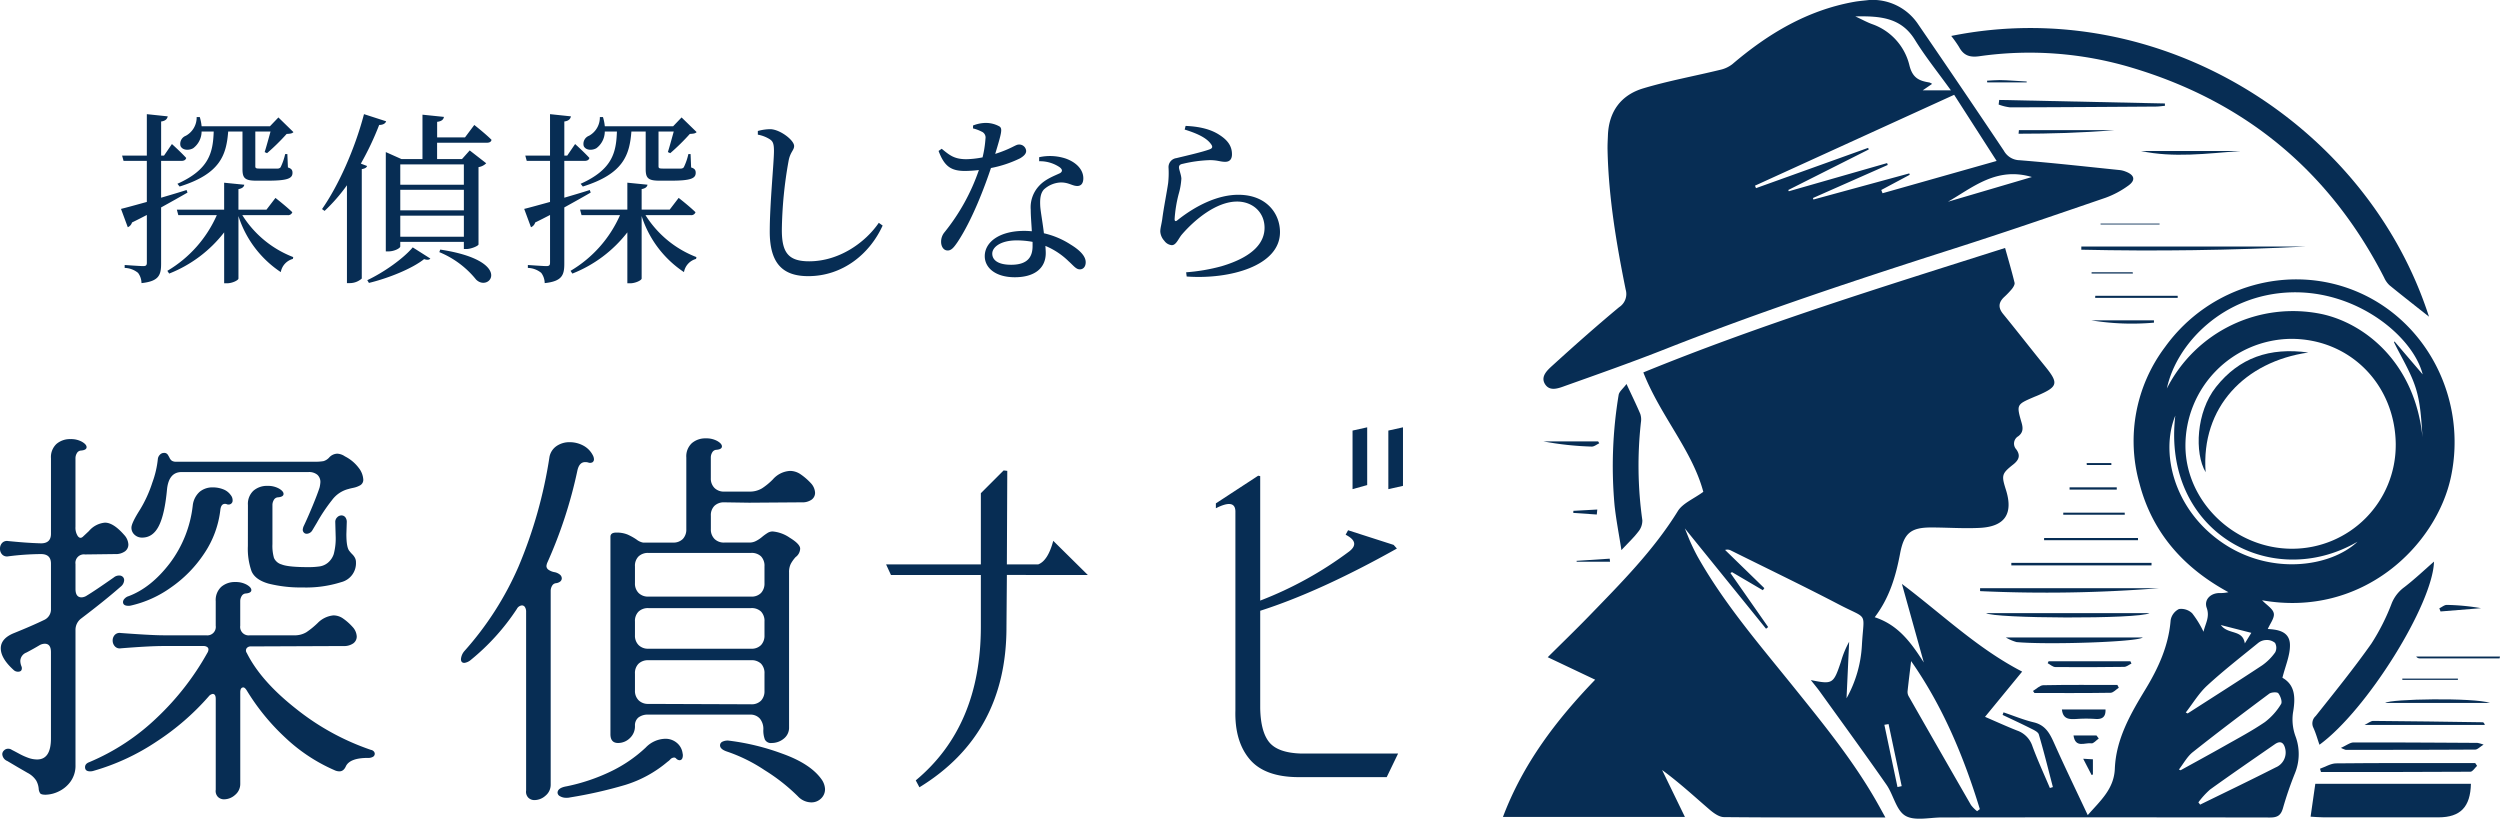
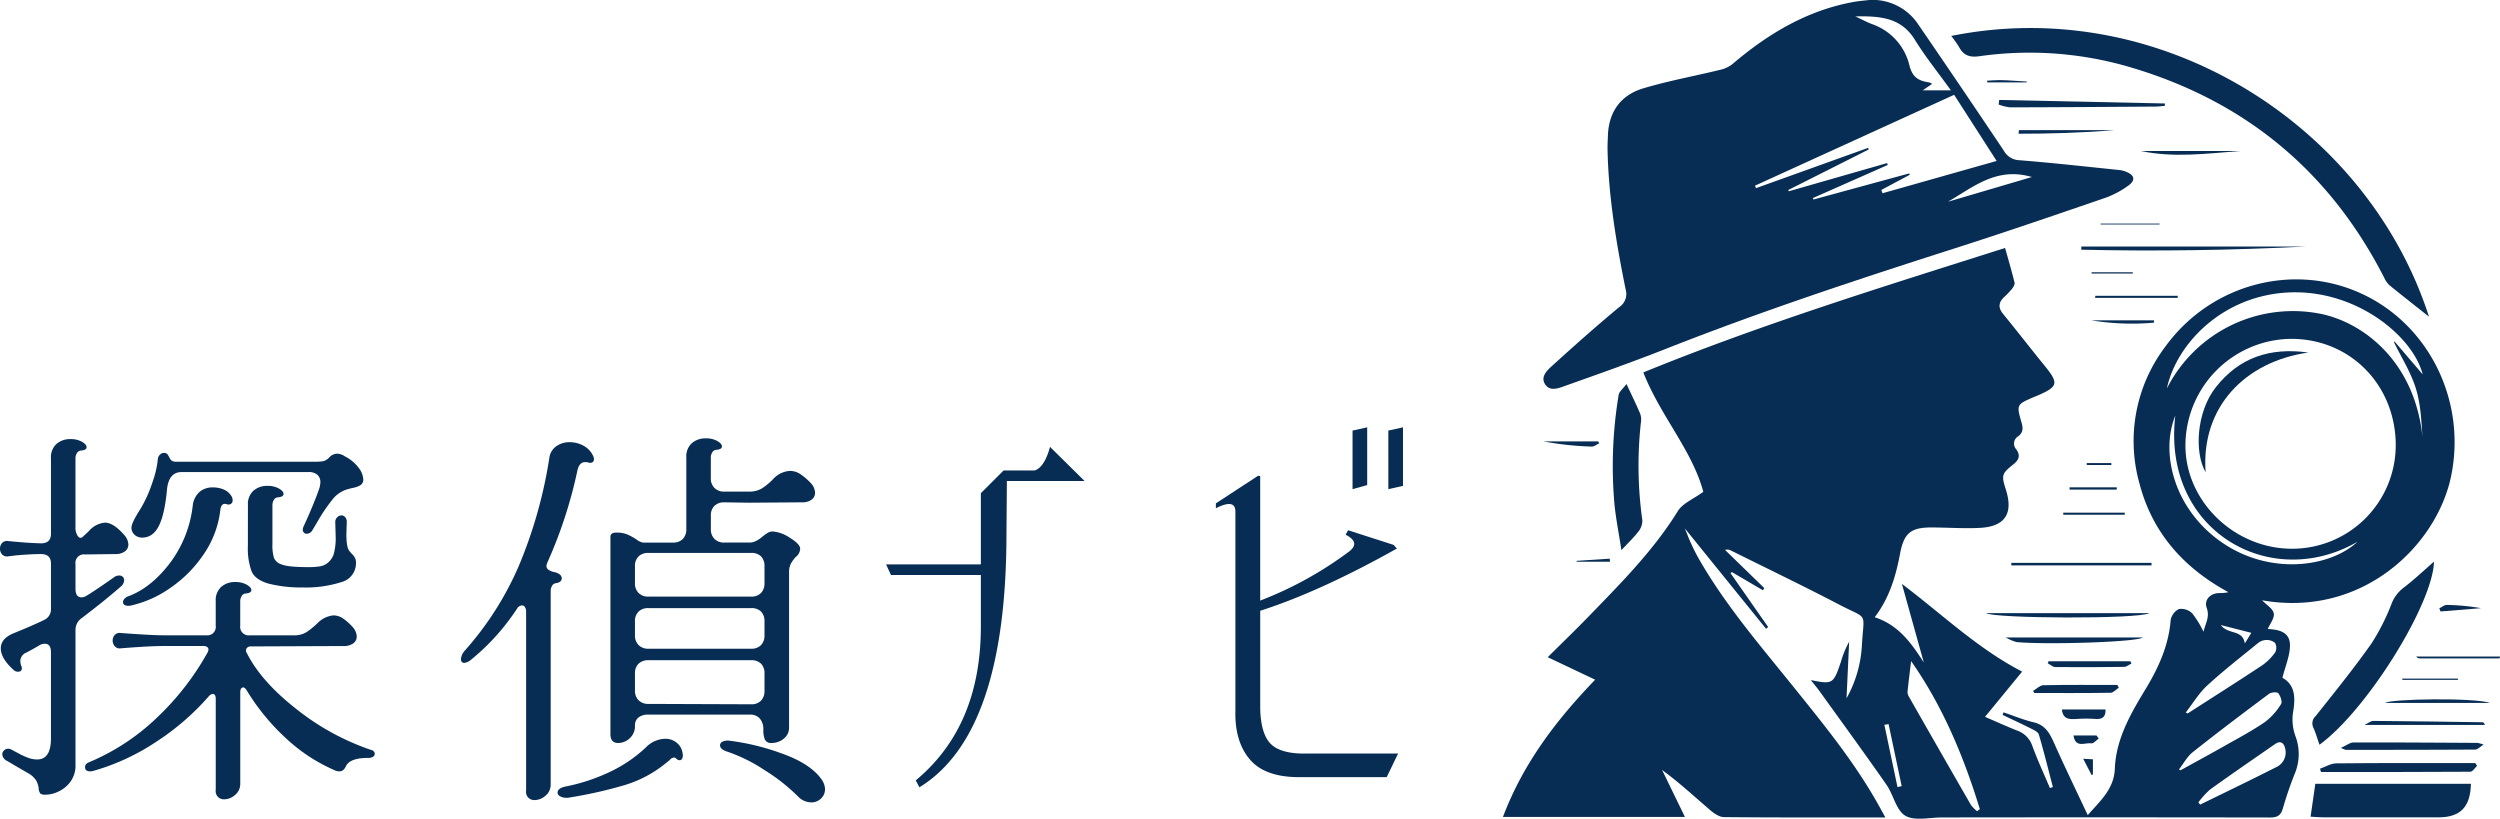
<svg xmlns="http://www.w3.org/2000/svg" width="600.209" height="196.569" viewBox="0 0 600.209 196.569">
  <defs>
    <clipPath id="clip-path">
      <rect id="長方形_25954" data-name="長方形 25954" width="239.375" height="196.569" fill="#072d54" />
    </clipPath>
  </defs>
  <g id="グループ_35770" data-name="グループ 35770" transform="translate(-554.364 -447.354)">
    <g id="グループ_34851" data-name="グループ 34851" transform="translate(915.198 447.354)">
      <g id="グループ_34847" data-name="グループ 34847" clip-path="url(#clip-path)">
        <path id="パス_50620" data-name="パス 50620" d="M91.8,266.569c-13.229,0-25.985.049-38.74-.082-1.178-.012-2.5-.983-3.486-1.828-3.7-3.182-7.282-6.5-11.362-9.477l5.474,11.266H0c4.814-12.754,12.717-23.177,22.14-32.95l-11.388-5.4c3.427-3.409,6.756-6.615,9.969-9.934,7.645-7.9,15.41-15.675,21.26-25.136,1.176-1.9,3.781-2.919,6.122-4.635-2.653-9.95-10.292-18.205-14.4-28.667,28.257-11.543,57.443-20.54,86.853-29.88.816,2.928,1.613,5.614,2.272,8.334.106.44-.312,1.1-.652,1.533a21.126,21.126,0,0,1-1.907,1.977c-1.313,1.279-1.393,2.523-.19,3.994,3.382,4.138,6.658,8.362,10.028,12.511s3.2,4.948-1.8,7.1c-.281.121-.568.225-.848.346-4.156,1.795-4.2,1.808-2.944,6.159.38,1.315.383,2.344-.78,3.24a2.039,2.039,0,0,0-.5,3.149c1.069,1.475.661,2.546-.742,3.653-2.789,2.2-2.828,2.609-1.737,6.064,1.811,5.736-.225,8.842-6.291,9.144-3.806.189-7.634-.085-11.452-.1-5.051-.027-6.722,1.294-7.664,6.252-1.019,5.367-2.492,10.541-6.093,15.3,5.759,1.883,8.793,6.227,11.783,10.859L95.784,210.5c9.719,7.329,18.16,15.525,28.868,21.056l-8.914,10.859c2.73,1.176,5.2,2.307,7.72,3.3a5.9,5.9,0,0,1,3.654,3.725c1.249,3.409,2.787,6.712,4.2,10.06l.72-.22c-1.1-4.219-2.145-8.457-3.376-12.639-.183-.621-1.211-1.076-1.933-1.44-2.233-1.126-4.508-2.17-6.765-3.247.074-.2.149-.409.223-.614,2.422.816,4.8,1.81,7.275,2.4,3.08.736,4.028,3.11,5.143,5.591,2.463,5.481,5.083,10.89,7.8,16.679,3.063-3.482,6.309-6.271,6.507-11.156.288-7.117,3.755-13.127,7.337-19.026,3.125-5.146,5.576-10.492,6.064-16.624a3.666,3.666,0,0,1,1.992-2.669,3.809,3.809,0,0,1,3.183,1.03,23.669,23.669,0,0,1,2.711,4.423c.431-1.94,1.566-3.515.767-5.742-.692-1.932.907-3.531,3.035-3.549a8.793,8.793,0,0,0,2.182-.207c-10.7-5.8-18.237-14.2-21.34-26.033A37.545,37.545,0,0,1,158.98,153.6c10.75-14.9,30.347-20.288,46.745-12.97,16.53,7.376,25.69,25.9,21.9,44.061-3.469,16.605-21.323,33.994-45.367,29.742,1.1,1.152,2.6,2.026,2.811,3.146.211,1.094-.888,2.441-1.443,3.748,2.2.13,5.268.458,5.325,3.808.042,2.532-1.116,5.083-1.81,7.9,3.112,1.749,3.159,4.857,2.528,8.433a11.738,11.738,0,0,0,.581,5.54,12.191,12.191,0,0,1-.088,8.911,84.536,84.536,0,0,0-2.9,8.439c-.486,1.684-1.3,2.228-3.059,2.225q-39.424-.066-78.847-.011c-2.973,0-6.535.9-8.753-.415-2.2-1.308-2.847-5.035-4.531-7.452-5.232-7.508-10.63-14.9-15.974-22.33-.656-.911-1.385-1.771-2.181-2.784,5.233,1.06,5.431.944,7.211-4.353a22.959,22.959,0,0,1,1.99-4.849q-.314,6.786-.628,13.572a29.173,29.173,0,0,0,3.687-12.691c.459-8.313,1.672-6.081-5.427-9.787-8.59-4.485-17.33-8.682-26.008-13a1.8,1.8,0,0,0-1.411-.132l9.426,9.167-.36.5-7.4-4.344-.383.215,9.063,12.973-.513.4-19.5-24.092c.6,1.453,1.017,2.578,1.519,3.666.542,1.177,1.113,2.346,1.754,3.471,6.384,11.209,14.79,20.932,22.828,30.919,7.232,8.986,14.526,17.92,20.211,28.019.553.982,1.091,1.971,1.835,3.317m122.537-89.46c-.088-14.5-11.074-25.543-25.3-25.434a25.638,25.638,0,0,0-25.191,25.813c.111,13.356,11.9,24.632,25.687,24.576a24.876,24.876,0,0,0,24.8-24.954m-54.946-13.53a33.955,33.955,0,0,1,37.211-17.854c10.421,2.268,22.364,11.78,24.159,29.563-.276-3.983-.437-8.059-1.625-11.81-1.212-3.829-3.434-7.339-5.214-10.989l.117-.2,6.769,7.919c-2.318-9.111-15.745-20.2-31.677-19.694-16.105.515-27.418,12.2-29.741,23.065m-45.563,101.5.66-.5c-3.87-12.683-8.968-24.794-16.5-35.542-.289,2.411-.591,4.785-.844,7.164a2.149,2.149,0,0,0,.221,1.217q7.465,13.1,14.993,26.17a8.18,8.18,0,0,0,1.471,1.486m48.453-10.008.4.182c3.533-1.954,7.083-3.879,10.6-5.869,3.251-1.842,6.569-3.6,9.645-5.7a15.454,15.454,0,0,0,3.879-4.327c.349-.53-.136-1.919-.658-2.587-.272-.347-1.68-.274-2.2.113-6.166,4.6-12.312,9.236-18.337,14.019-1.357,1.077-2.229,2.763-3.324,4.168m1.641-13.683.457.226c5.954-3.828,11.937-7.613,17.84-11.517a12.915,12.915,0,0,0,3.177-3.161,2.4,2.4,0,0,0-.045-2.262,3.058,3.058,0,0,0-2.188-.687,3.2,3.2,0,0,0-1.882.721c-4.116,3.352-8.317,6.619-12.218,10.209-2,1.843-3.446,4.294-5.142,6.469m3.029,21.571.42.547c6.049-2.965,12.125-5.876,18.129-8.929a3.876,3.876,0,0,0,2.337-4.32c-.27-1.4-.987-2.325-2.544-1.244-5.192,3.6-10.407,7.177-15.536,10.869a19.729,19.729,0,0,0-2.806,3.077m-5.539-92.846c-3.627,8.862-.417,22.543,11.361,30.562,11.566,7.874,25.905,5.792,32.375-.286-20.869,12.12-47-2.585-43.736-30.276M92.584,244.155l-1.013.168q1.576,7.474,3.151,14.948l1.01-.216-3.148-14.9m85.529-19.366,1.561-2.54-7.322-1.873c1.773,2.393,5.239.994,5.761,4.414" transform="translate(-0.001 -70.314)" fill="#072d54" />
        <path id="パス_50621" data-name="パス 50621" d="M99.385,0a13.142,13.142,0,0,1,11.807,5.862q10.361,15.106,20.556,30.325a4.414,4.414,0,0,0,3.777,2.281c8.051.645,16.082,1.548,24.119,2.372a5.375,5.375,0,0,1,1.326.348c2.176.823,2.484,2.085.614,3.406a21.967,21.967,0,0,1-5.429,2.887c-12.051,4.132-24.1,8.279-36.234,12.156C96.58,67.1,73.327,74.786,50.521,83.782c-7.875,3.106-15.864,5.929-23.842,8.768-1.655.589-3.872,1.585-5.075-.3-1.216-1.912.665-3.484,1.941-4.645,5.19-4.721,10.446-9.377,15.84-13.861a3.76,3.76,0,0,0,1.564-4.229C38.706,58.424,36.831,47.28,36.6,35.929c-.023-1.143.047-2.29.089-3.434.212-5.717,3.136-9.675,8.462-11.276,6.042-1.816,12.289-2.941,18.428-4.441a7.387,7.387,0,0,0,2.983-1.373c8.56-7.3,17.951-12.933,29.2-14.955,1.2-.215,2.415-.3,3.624-.447M72,44.573l.238.6L99.161,35.5l.149.384-19.319,9.73.121.309,23.606-6.767.148.451L85.916,47.542l.11.363,23.015-6.275.1.338-6.829,3.645.307.782,27.394-7.755-10.2-15.879L72,44.573M119.024,21.68c-3.113-4.329-6.131-8.063-8.631-12.117-3.281-5.321-8.253-5.752-14.306-5.621,1.737.806,2.851,1.422,4.033,1.852a13.929,13.929,0,0,1,8.972,9.969c.768,3,2.365,3.658,4.774,4.038a2.794,2.794,0,0,1,.653.339l-2.241,1.54ZM138.477,42.5c-8.5-2.505-14.1,2.45-20.152,5.933L138.477,42.5" transform="translate(-11.487 0)" fill="#072d54" />
        <path id="パス_50622" data-name="パス 50622" d="M234.751,16.579c50.4-10.161,99.964,21.6,114.7,67.4-2.858-2.263-6.2-4.866-9.476-7.539a5.68,5.68,0,0,1-1.288-1.841Q319.181,36.485,278.17,24.218a85.445,85.445,0,0,0-36.716-2.763c-2.322.322-3.758-.23-4.828-2.223a27.584,27.584,0,0,0-1.875-2.652" transform="translate(-127.126 -7.949)" fill="#072d54" />
        <path id="パス_50623" data-name="パス 50623" d="M422.931,418.348c.405-2.819.761-5.3,1.134-7.9h37.36c-.128,5.572-2.52,8.047-7.78,8.057q-13.867.027-27.733-.007c-.9,0-1.8-.091-2.98-.154" transform="translate(-229.031 -222.274)" fill="#072d54" />
        <path id="パス_50624" data-name="パス 50624" d="M425.554,338.066c-.477-1.366-.859-2.763-1.451-4.065a2.359,2.359,0,0,1,.54-2.824c4.545-5.729,9.161-11.417,13.372-17.388A51.783,51.783,0,0,0,442.943,304a8.975,8.975,0,0,1,3.021-3.795c2.521-1.948,4.843-4.154,7.089-6.114-.278,10.194-16.085,35.654-27.5,43.971" transform="translate(-229.523 -159.262)" fill="#072d54" />
        <path id="パス_50625" data-name="パス 50625" d="M60.771,201.084c1.347,2.894,2.388,5.012,3.306,7.182a4.224,4.224,0,0,1,.156,2.007,94.088,94.088,0,0,0,.342,23.528,4.186,4.186,0,0,1-.966,2.733c-1.095,1.438-2.434,2.688-4.058,4.431-.6-3.879-1.278-7.3-1.649-10.755a104.551,104.551,0,0,1,.979-26.484c.121-.817,1.055-1.513,1.891-2.642" transform="translate(-31.108 -108.894)" fill="#072d54" />
        <path id="パス_50626" data-name="パス 50626" d="M465.58,400.249c-.537.493-1.072,1.413-1.612,1.416-11.956.082-23.913.063-35.869.063l-.23-.786c1.289-.448,2.574-1.271,3.867-1.285,10.458-.112,20.918-.072,31.377-.078h2.009l.458.67" transform="translate(-231.705 -216.384)" fill="#072d54" />
        <path id="パス_50627" data-name="パス 50627" d="M302.874,129.1h53.887q-26.952,1.362-53.894.761l.007-.761" transform="translate(-164.013 -69.911)" fill="#072d54" />
        <path id="パス_50628" data-name="パス 50628" d="M299.5,53.744c-.722.063-1.443.177-2.165.182-11.672.082-23.345.166-35.017.189a11.537,11.537,0,0,1-2.745-.68q.069-.552.138-1.1l39.772.846q.008.283.017.565" transform="translate(-140.566 -28.34)" fill="#072d54" />
        <path id="パス_50629" data-name="パス 50629" d="M438.806,390.1c1.379-.613,2.2-1.3,3.03-1.3,9.912-.027,19.825.045,29.737.1a8.741,8.741,0,0,1,1.493.423c-.958.589-1.473,1.18-1.992,1.184-10.368.067-20.737.067-31.106.072a6.827,6.827,0,0,1-1.163-.485" transform="translate(-237.628 -210.547)" fill="#072d54" />
        <path id="パス_50630" data-name="パス 50630" d="M252.984,321.064h39.253c-2.511,1.5-37.617,1.3-39.253,0" transform="translate(-136.999 -173.867)" fill="#072d54" />
-         <path id="パス_50631" data-name="パス 50631" d="M249.862,308.025h42.917a344.185,344.185,0,0,1-42.92.7q0-.351,0-.7" transform="translate(-135.307 -166.806)" fill="#072d54" />
        <path id="パス_50632" data-name="パス 50632" d="M263.353,333.834H296.22c-1.421,1.112-23.23,1.774-30.3,1.1a11.006,11.006,0,0,1-2.563-1.1" transform="translate(-142.615 -180.782)" fill="#072d54" />
        <path id="パス_50633" data-name="パス 50633" d="M277.565,360.114c.824-.481,1.64-1.362,2.474-1.379,5.928-.121,11.859-.064,17.789-.064l.337.665c-.657.423-1.309,1.2-1.972,1.214-6.091.095-12.183.056-18.275.056l-.353-.492" transform="translate(-150.311 -194.226)" fill="#072d54" />
        <path id="パス_50634" data-name="パス 50634" d="M451.174,378.484c.911-.438,1.508-.977,2.1-.972,8.755.063,17.51.2,26.265.326.183,0,.365.161.527.646Z" transform="translate(-244.326 -204.436)" fill="#072d54" />
        <path id="パス_50635" data-name="パス 50635" d="M299.873,295.363H266.221q0-.307,0-.615h33.663Z" transform="translate(-144.167 -159.616)" fill="#072d54" />
        <path id="パス_50636" data-name="パス 50636" d="M285.484,346.294h19.638l.252.542c-.587.28-1.17.793-1.761.8q-8.247.118-16.5.044c-.619-.006-1.233-.6-1.849-.923l.216-.464" transform="translate(-154.482 -187.53)" fill="#072d54" />
        <path id="パス_50637" data-name="パス 50637" d="M334.076,79.084H357.84c-7.961.618-15.937,1.665-23.764,0" transform="translate(-180.913 -42.827)" fill="#072d54" />
        <path id="パス_50638" data-name="パス 50638" d="M292.715,371.527h10.464c.075,1.836-.811,2.4-2.484,2.271a31.669,31.669,0,0,0-4.326,0c-1.756.11-3.409.181-3.654-2.27" transform="translate(-158.515 -201.194)" fill="#072d54" />
        <path id="パス_50639" data-name="パス 50639" d="M487.192,367.081H462.025c1.129-.977,21.32-1.323,25.167,0" transform="translate(-250.202 -198.317)" fill="#072d54" />
        <path id="パス_50640" data-name="パス 50640" d="M270.09,68.161h22.855c-7.648.638-15.293.857-22.935.857q.041-.428.081-.857" transform="translate(-146.219 -36.911)" fill="#072d54" />
-         <path id="パス_50641" data-name="パス 50641" d="M305.925,282.256H283.37c0-.173.006-.346.009-.519h22.535c0,.173.008.346.011.519" transform="translate(-153.454 -152.57)" fill="#072d54" />
        <path id="パス_50642" data-name="パス 50642" d="M310.148,154.906h19.786q0,.245,0,.49H310.12q.014-.245.028-.49" transform="translate(-167.94 -83.887)" fill="#072d54" />
        <path id="パス_50643" data-name="パス 50643" d="M34.549,231.592c-.612.277-1.236.815-1.834.789a74.715,74.715,0,0,1-11.622-1.253H34.271l.278.465" transform="translate(-11.423 -125.163)" fill="#072d54" />
        <path id="パス_50644" data-name="パス 50644" d="M296.726,255.2h11.327q0,.269,0,.538H296.725V255.2" transform="translate(-160.687 -138.197)" fill="#072d54" />
        <path id="パス_50645" data-name="パス 50645" d="M293.421,268.471h14.751l.012.5H293.417c0-.168,0-.336,0-.5" transform="translate(-158.895 -145.386)" fill="#072d54" />
        <path id="パス_50646" data-name="パス 50646" d="M308.175,167.759H323.18c0,.184.007.369.01.552a60.176,60.176,0,0,1-15.016-.552" transform="translate(-166.887 -90.847)" fill="#072d54" />
        <path id="パス_50647" data-name="パス 50647" d="M490.346,317.59c.606-.287,1.218-.833,1.817-.819a53.55,53.55,0,0,1,8.194.784l-9.719.789-.292-.754" transform="translate(-265.539 -171.542)" fill="#072d54" />
        <path id="パス_50648" data-name="パス 50648" d="M484.311,355.674H470.97l-.007-.3h13.346l0,.3" transform="translate(-255.042 -192.449)" fill="#072d54" />
        <path id="パス_50649" data-name="パス 50649" d="M312.94,117.1h14.171l0,.2H312.953c0-.067-.009-.133-.013-.2" transform="translate(-169.468 -63.415)" fill="#072d54" />
        <path id="パス_50650" data-name="パス 50650" d="M304.849,385.875c-.6.416-1.276,1.257-1.788,1.167-1.467-.258-3.826,1.252-4.276-1.891H304.3l.547.724" transform="translate(-161.803 -208.572)" fill="#072d54" />
        <path id="パス_50651" data-name="パス 50651" d="M498.25,344.247q-9.581,0-19.163-.006a1,1,0,0,1-.854-.446h20.121l-.1.452" transform="translate(-258.98 -186.177)" fill="#072d54" />
        <path id="パス_50652" data-name="パス 50652" d="M305.868,401.237l-2.017-3.9,2.334.133v3.648l-.317.117" transform="translate(-164.546 -215.173)" fill="#072d54" />
        <path id="パス_50653" data-name="パス 50653" d="M305.668,242.491h5.922l.013.465h-5.9l-.036-.465" transform="translate(-165.53 -131.317)" fill="#072d54" />
-         <path id="パス_50654" data-name="パス 50654" d="M42.473,268.02l-5.647-.386q.015-.252.031-.5l5.734-.311-.118,1.2" transform="translate(-19.943 -144.492)" fill="#072d54" />
        <path id="パス_50655" data-name="パス 50655" d="M46.605,293.29H38.592c0-.071,0-.141-.006-.212l7.938-.519q.041.365.082.731" transform="translate(-20.896 -158.431)" fill="#072d54" />
        <path id="パス_50656" data-name="パス 50656" d="M318.16,142.89h-9.915c0-.1,0-.2,0-.307h9.869q.023.153.048.307" transform="translate(-166.924 -77.214)" fill="#072d54" />
        <path id="パス_50657" data-name="パス 50657" d="M263.009,42.494h-9.462q-.027-.2-.053-.4c1.015-.054,2.029-.149,3.043-.149,1.061,0,2.123.084,3.184.142,1.1.061,2.194.134,3.292.2,0,.067,0,.135,0,.2" transform="translate(-137.276 -22.716)" fill="#072d54" />
        <path id="パス_50658" data-name="パス 50658" d="M390.655,184.223c-15.2,2.174-25.811,13.119-24.658,28.73-2.711-4.583-2.285-14.436,2.491-20.456,5.568-7.019,12.877-9.56,22.167-8.274" transform="translate(-197.296 -99.589)" fill="#072d54" />
      </g>
    </g>
    <g id="グループ_34832" data-name="グループ 34832" transform="translate(9 9.805)">
      <g id="グループ_34829" data-name="グループ 34829" transform="translate(-108 -165)">
        <g id="グループ_34804" data-name="グループ 34804" transform="translate(-149 198)">
-           <path id="パス_57355" data-name="パス 57355" d="M-33.682-70.508l.879.1-.1,22.461h7.52q2.344-.879,3.613-5.664l8.3,8.2H-32.9l-.1,12.6Q-33-7.227-53.9,5.566l-.879-1.66Q-39.15-9.082-39.15-33.008v-12.4H-60.732L-61.9-47.949H-39.15v-17.09Zm83.77,4.492V-80.078l3.516-.781v13.867Zm8.594,0V-80.078l3.516-.781V-66.8ZM17.275-62.6l10.156-6.641.488.1v29.883A88.773,88.773,0,0,0,49.307-51.074q2.734-2.148-.879-4l.586-1.074,10.938,3.516.781.879Q42.275-41.406,27.92-36.816v23.34q.1,5.664,2.148,8.2t7.52,2.734H61.025L58.291,3.125H37.2q-8.2,0-11.816-4.3T21.963-12.891V-60.742q-.1-3.027-4.687-.684Z" transform="translate(1077 588)" fill="#072d54" />
+           <path id="パス_57355" data-name="パス 57355" d="M-33.682-70.508h7.52q2.344-.879,3.613-5.664l8.3,8.2H-32.9l-.1,12.6Q-33-7.227-53.9,5.566l-.879-1.66Q-39.15-9.082-39.15-33.008v-12.4H-60.732L-61.9-47.949H-39.15v-17.09Zm83.77,4.492V-80.078l3.516-.781v13.867Zm8.594,0V-80.078l3.516-.781V-66.8ZM17.275-62.6l10.156-6.641.488.1v29.883A88.773,88.773,0,0,0,49.307-51.074q2.734-2.148-.879-4l.586-1.074,10.938,3.516.781.879Q42.275-41.406,27.92-36.816v23.34q.1,5.664,2.148,8.2t7.52,2.734H61.025L58.291,3.125H37.2q-8.2,0-11.816-4.3T21.963-12.891V-60.742q-.1-3.027-4.687-.684Z" transform="translate(1077 588)" fill="#072d54" />
          <path id="パス_57354" data-name="パス 57354" d="M-97.888-1.748a1.894,1.894,0,0,1-1.2-1.656,1.231,1.231,0,0,1,.414-.874,1.324,1.324,0,0,1,.966-.414,1.49,1.49,0,0,1,.92.276q.552.276,1.748.92a15.62,15.62,0,0,0,2.254,1.012,6.279,6.279,0,0,0,2.07.368q3.312,0,3.312-5.06v-20.7q0-2.024-1.472-2.024a2.576,2.576,0,0,0-1.288.368q-1.38.828-3.128,1.748A2.244,2.244,0,0,0-94.76-25.76a3.749,3.749,0,0,0,.276,1.288,1.024,1.024,0,0,1,.092.46q0,.828-.92.828a1.506,1.506,0,0,1-1.1-.46q-3.036-2.76-3.036-5.152t3.22-3.68q4.324-1.748,7.176-3.128A2.783,2.783,0,0,0-87.4-38.272V-49.128q0-2.3-2.392-2.3a64.459,64.459,0,0,0-7.912.552,1.6,1.6,0,0,1-1.426-.46,1.965,1.965,0,0,1-.506-1.38,1.965,1.965,0,0,1,.506-1.38,1.6,1.6,0,0,1,1.426-.46q4.508.46,7.912.552,2.392,0,2.392-2.3V-74.428a4.307,4.307,0,0,1,1.334-3.45,4.96,4.96,0,0,1,3.358-1.15,5.406,5.406,0,0,1,2.76.644q1.1.644,1.1,1.288,0,.736-1.472.828a1.225,1.225,0,0,0-.874.644,2.333,2.333,0,0,0-.322,1.2V-57.96a3.661,3.661,0,0,0,.552,2.208q.552.736,1.2.184l1.472-1.38a5.7,5.7,0,0,1,3.864-2.024q2.024,0,4.6,2.944a3.63,3.63,0,0,1,1.012,2.3,2.006,2.006,0,0,1-.828,1.656,3.832,3.832,0,0,1-2.392.644l-7.176.092a2.033,2.033,0,0,0-2.3,2.3v5.98q0,2.024,1.472,2.024a2.53,2.53,0,0,0,1.288-.46q1.84-1.1,6.44-4.324a1.951,1.951,0,0,1,1.288-.46,1.181,1.181,0,0,1,.874.322,1.065,1.065,0,0,1,.322.782,2.1,2.1,0,0,1-.828,1.564q-3.772,3.312-9.476,7.636a3.4,3.4,0,0,0-1.38,2.76V-.828a6.507,6.507,0,0,1-1.242,4.094,7.507,7.507,0,0,1-2.9,2.346,7.549,7.549,0,0,1-3.036.736q-1.012,0-1.288-.322a2.188,2.188,0,0,1-.368-1.15,4.891,4.891,0,0,0-.6-1.932,5.437,5.437,0,0,0-2.07-1.84L-95.4-.276ZM-68.08-57.776q0-1.1,2.116-4.416a30.283,30.283,0,0,0,2.9-6.394,23.155,23.155,0,0,0,1.334-5.75,1.746,1.746,0,0,1,.506-.966,1.324,1.324,0,0,1,.966-.414.988.988,0,0,1,.92.46,7.037,7.037,0,0,1,.414.736,1.83,1.83,0,0,0,.552.69,1.865,1.865,0,0,0,1.058.23H-24.1a11.324,11.324,0,0,0,2.116-.138,2.941,2.941,0,0,0,1.38-.874,2.727,2.727,0,0,1,1.932-.92,3.509,3.509,0,0,1,1.84.644,9.47,9.47,0,0,1,3.312,2.76,5.009,5.009,0,0,1,1.1,2.76,1.5,1.5,0,0,1-.736,1.426,5.625,5.625,0,0,1-1.61.6q-.874.184-1.15.276a7.052,7.052,0,0,0-4,2.668,40.541,40.541,0,0,0-3.634,5.428l-1.1,1.84a1.622,1.622,0,0,1-1.38.828.883.883,0,0,1-.644-.276,1,1,0,0,1-.276-.736,3.011,3.011,0,0,1,.184-.736q1.012-2.116,2.208-5.014t1.656-4.37a8.08,8.08,0,0,0,.184-1.2,2.314,2.314,0,0,0-.736-1.84,3.118,3.118,0,0,0-2.116-.644H-56.028q-3.036,0-3.5,4.048Q-60.076-61-61.5-58.19t-4,2.806a2.586,2.586,0,0,1-1.84-.69A2.241,2.241,0,0,1-68.08-57.776ZM-40.112-63.2a4.307,4.307,0,0,1,1.334-3.45A4.96,4.96,0,0,1-35.42-67.8a5.406,5.406,0,0,1,2.76.644q1.1.644,1.1,1.288,0,.736-1.472.828a1.225,1.225,0,0,0-.874.644,2.333,2.333,0,0,0-.322,1.2v9.384a10.62,10.62,0,0,0,.368,3.312,2.838,2.838,0,0,0,1.84,1.564q1.564.644,6.348.644a17.951,17.951,0,0,0,2.852-.184,4.037,4.037,0,0,0,2.208-1.15,4.536,4.536,0,0,0,1.1-1.794,14.682,14.682,0,0,0,.46-4.416l-.092-3.312a1.506,1.506,0,0,1,.46-1.1,1.407,1.407,0,0,1,1.012-.46,1.18,1.18,0,0,1,.92.414,1.821,1.821,0,0,1,.368,1.242l-.092,2.852q0,3.22.736,4.048a7.426,7.426,0,0,0,.69.782,3.378,3.378,0,0,1,.644.874,2.231,2.231,0,0,1,.23,1.012,4.675,4.675,0,0,1-3.5,4.784,28,28,0,0,1-9.292,1.288,31.72,31.72,0,0,1-8.188-.92q-3.22-.92-4.094-2.99a16.138,16.138,0,0,1-.874-6.026Zm-28.7,21.9q5.428-2.024,9.936-7.912a28.213,28.213,0,0,0,5.52-13.892A5.136,5.136,0,0,1-51.7-66.378a4.768,4.768,0,0,1,3.128-1.058,6.753,6.753,0,0,1,2.53.46,3.887,3.887,0,0,1,1.794,1.38,1.951,1.951,0,0,1,.46,1.288.929.929,0,0,1-.414.828,1.056,1.056,0,0,1-.966.092,1.024,1.024,0,0,0-.46-.092q-.92,0-1.1,1.38a23.5,23.5,0,0,1-3.91,10.58,30.192,30.192,0,0,1-8,8.142A26.56,26.56,0,0,1-68.08-39.1a2.393,2.393,0,0,1-.736.092q-1.288,0-1.288-.92a1.216,1.216,0,0,1,.368-.782A2.09,2.09,0,0,1-68.816-41.308ZM-78.2-1.472A53.209,53.209,0,0,0-61.87-12.236,64.767,64.767,0,0,0-49.864-27.692a1.65,1.65,0,0,0,.276-.828.7.7,0,0,0-.322-.6,1.477,1.477,0,0,0-.874-.23h-9.66q-3.312,0-10.212.552a1.546,1.546,0,0,1-1.426-.506,2.014,2.014,0,0,1-.506-1.334,1.965,1.965,0,0,1,.506-1.38,1.6,1.6,0,0,1,1.426-.46q7.452.552,10.212.552h10.3a2.033,2.033,0,0,0,2.3-2.3v-5.888a4.307,4.307,0,0,1,1.334-3.45,4.96,4.96,0,0,1,3.358-1.15,5.406,5.406,0,0,1,2.76.644q1.1.644,1.1,1.288,0,.736-1.472.828a1.225,1.225,0,0,0-.874.644,2.333,2.333,0,0,0-.322,1.2v5.888a2.033,2.033,0,0,0,2.3,2.3h10.58a5.467,5.467,0,0,0,2.99-.736,19.555,19.555,0,0,0,2.714-2.208,6.126,6.126,0,0,1,3.772-1.84,4.055,4.055,0,0,1,2.254.69A13.313,13.313,0,0,1-15-33.948a3.63,3.63,0,0,1,1.012,2.3,2.006,2.006,0,0,1-.828,1.656,3.832,3.832,0,0,1-2.392.644l-22.172.092a1.2,1.2,0,0,0-1.058.46.974.974,0,0,0,.046,1.1q3.4,6.808,11.914,13.478a59.42,59.42,0,0,0,17.894,9.8,1.158,1.158,0,0,1,.69.368.864.864,0,0,1,.23.552.846.846,0,0,1-.414.736,2.258,2.258,0,0,1-1.242.276q-4.232,0-5.244,1.932Q-17.112.736-18.124.736A2.637,2.637,0,0,1-19.32.46,40.92,40.92,0,0,1-31.05-7.268a52.967,52.967,0,0,1-9.338-11.408q-.46-.736-.828-.736-.736,0-.736,1.2V3.68a3.4,3.4,0,0,1-1.242,2.714,3.991,3.991,0,0,1-2.622,1.058,2.057,2.057,0,0,1-1.518-.6,2.046,2.046,0,0,1-.506-1.7v-21.8q0-1.2-.736-1.2a1.507,1.507,0,0,0-.92.552A60.389,60.389,0,0,1-62.008-6.44,53.737,53.737,0,0,1-77.28.644a2.393,2.393,0,0,1-.736.092q-1.2,0-1.2-1.012Q-79.212-1.1-78.2-1.472Zm125.12-54.1q0-1.012,1.38-1.012a6.856,6.856,0,0,1,2.714.46,13.933,13.933,0,0,1,2.162,1.2,3.613,3.613,0,0,0,1.564.736h7.176a3.139,3.139,0,0,0,2.392-.874,3.271,3.271,0,0,0,.828-2.346v-17.2a4.307,4.307,0,0,1,1.334-3.45,4.96,4.96,0,0,1,3.358-1.15,5.406,5.406,0,0,1,2.76.644q1.1.644,1.1,1.288,0,.736-1.472.828a1.225,1.225,0,0,0-.874.644,2.333,2.333,0,0,0-.322,1.2v4.968A3.17,3.17,0,0,0,71.9-67.3a3.17,3.17,0,0,0,2.346.874h5.98a5.679,5.679,0,0,0,3.082-.782,15.426,15.426,0,0,0,2.622-2.162,5.9,5.9,0,0,1,4.14-2.024,4.532,4.532,0,0,1,2.392.736,14.467,14.467,0,0,1,2.576,2.208,3.63,3.63,0,0,1,1.012,2.3,2.006,2.006,0,0,1-.828,1.656,3.832,3.832,0,0,1-2.392.644l-12.6.092-5.98-.092a3.271,3.271,0,0,0-2.346.828,3.139,3.139,0,0,0-.874,2.392v3.22a3.17,3.17,0,0,0,.874,2.346,3.17,3.17,0,0,0,2.346.874h6.072a3.4,3.4,0,0,0,1.61-.414,7.764,7.764,0,0,0,1.426-.966,12.009,12.009,0,0,1,1.2-.874,2.366,2.366,0,0,1,1.288-.414,8.49,8.49,0,0,1,4.14,1.518q2.484,1.518,2.484,2.622a2.632,2.632,0,0,1-1.1,2.024,8.321,8.321,0,0,0-1.15,1.61,4.432,4.432,0,0,0-.414,2.07V-9.844A3.321,3.321,0,0,1,88.5-7.084a4.508,4.508,0,0,1-2.852,1.012A1.614,1.614,0,0,1,84-6.9a6.1,6.1,0,0,1-.368-2.392,3.9,3.9,0,0,0-.828-2.622,2.977,2.977,0,0,0-2.392-.966H56.028a3.647,3.647,0,0,0-2.392.69,2.43,2.43,0,0,0-.828,1.978,3.887,3.887,0,0,1-1.242,2.99,4.023,4.023,0,0,1-2.806,1.15q-1.84,0-1.84-2.116ZM11.868-28.152A75.6,75.6,0,0,0,24.84-48.392a110.31,110.31,0,0,0,7.452-26.4,4.084,4.084,0,0,1,1.7-2.576,5.452,5.452,0,0,1,3.174-.92,6.842,6.842,0,0,1,3.174.782,5.417,5.417,0,0,1,2.346,2.346,2.17,2.17,0,0,1,.276.92.849.849,0,0,1-.368.782,1.24,1.24,0,0,1-1.012.046,2.393,2.393,0,0,0-.736-.092q-1.38,0-1.84,1.932A109.373,109.373,0,0,1,31.74-49.312a3.011,3.011,0,0,0-.184.736,1.1,1.1,0,0,0,.506.92A3.57,3.57,0,0,0,33.4-47.1a2.887,2.887,0,0,1,1.38.6,1.184,1.184,0,0,1,.46.874,1,1,0,0,1-.368.782,2.036,2.036,0,0,1-1.1.414,1.225,1.225,0,0,0-.874.644,2.332,2.332,0,0,0-.322,1.2V3.864a3.4,3.4,0,0,1-1.242,2.714A3.991,3.991,0,0,1,28.7,7.636a2.057,2.057,0,0,1-1.518-.6,2.046,2.046,0,0,1-.506-1.7V-37.536a2.057,2.057,0,0,0-.276-1.15.846.846,0,0,0-.736-.414,1.511,1.511,0,0,0-1.2.828,53.883,53.883,0,0,1-11.04,12.236,3.1,3.1,0,0,1-1.564.736q-.828,0-.828-.92A3.407,3.407,0,0,1,11.868-28.152Zm40.94-16.284a3.17,3.17,0,0,0,.874,2.346,3.17,3.17,0,0,0,2.346.874H80.684a3.139,3.139,0,0,0,2.392-.874,3.271,3.271,0,0,0,.828-2.346v-4.048a3.239,3.239,0,0,0-.828-2.392,3.239,3.239,0,0,0-2.392-.828H56.028a3.271,3.271,0,0,0-2.346.828,3.139,3.139,0,0,0-.874,2.392Zm0,12.512a3.17,3.17,0,0,0,.874,2.346,3.17,3.17,0,0,0,2.346.874H80.684a3.139,3.139,0,0,0,2.392-.874,3.271,3.271,0,0,0,.828-2.346v-3.312a3.239,3.239,0,0,0-.828-2.392,3.239,3.239,0,0,0-2.392-.828H56.028a3.271,3.271,0,0,0-2.346.828,3.139,3.139,0,0,0-.874,2.392Zm0,13.248a3.17,3.17,0,0,0,.874,2.346,3.17,3.17,0,0,0,2.346.874l24.656.092a3.139,3.139,0,0,0,2.392-.874,3.271,3.271,0,0,0,.828-2.346v-4.14a3.239,3.239,0,0,0-.828-2.392,3.239,3.239,0,0,0-2.392-.828H56.028a3.271,3.271,0,0,0-2.346.828,3.139,3.139,0,0,0-.874,2.392Zm-16.376,23A45.276,45.276,0,0,0,46.966.782a33.192,33.192,0,0,0,8.418-5.75,6.719,6.719,0,0,1,4.692-2.116,4.213,4.213,0,0,1,2.714.92,3.881,3.881,0,0,1,1.426,2.392l.092.552q0,1.288-.828,1.288a1.27,1.27,0,0,1-.828-.46.624.624,0,0,0-.46-.184,1.325,1.325,0,0,0-.92.46,3.367,3.367,0,0,1-.644.552A28.749,28.749,0,0,1,50.462,4a105.975,105.975,0,0,1-13.2,2.99,3.228,3.228,0,0,1-.92.092,2.854,2.854,0,0,1-1.518-.368,1.02,1.02,0,0,1-.6-.828Q34.224,4.692,36.432,4.324ZM74.8-4.048Q73.232-4.6,73.232-5.52a.974.974,0,0,1,.6-.874,2.85,2.85,0,0,1,1.61-.23A56.8,56.8,0,0,1,88.09-3.542q6.854,2.438,9.522,6.21a4.393,4.393,0,0,1,.828,2.3,3.045,3.045,0,0,1-.966,2.3,3.277,3.277,0,0,1-2.346.92,4.483,4.483,0,0,1-3.22-1.472A44.964,44.964,0,0,0,83.95.46,38.567,38.567,0,0,0,74.8-4.048Z" transform="translate(902 589)" fill="#072d54" />
        </g>
      </g>
-       <path id="パス_57356" data-name="パス 57356" d="M-119.328-32.868c-.176,5.016-1.056,9.108-8.712,12.54l.528.66c9.724-3.036,11.22-7.524,11.66-13.2h3.432v8.976c0,2.112.484,2.816,3.256,2.816h2.9c4.752,0,5.852-.572,5.852-1.892,0-.616-.22-1.012-1.1-1.276l-.132-3.212h-.528a14.387,14.387,0,0,1-1.1,3.168.887.887,0,0,1-.7.308h-4.356c-.924,0-1.012-.132-1.012-.616v-8.272h3.652c-.44,1.584-1.012,3.7-1.408,4.928l.572.264a51.8,51.8,0,0,0,4.708-4.62c.836-.044,1.32-.088,1.628-.44l-3.608-3.52-2.024,2.112h-16.412a11.432,11.432,0,0,0-.44-2.2h-.748a5.017,5.017,0,0,1-2.6,4.488,2.077,2.077,0,0,0-1.276,2.464c.484,1.056,2.024,1.1,3.036.528a5.044,5.044,0,0,0,2.024-4Zm-6.512,14.036c-2.068.66-4.18,1.276-6.116,1.848v-8.844h4.884c.616,0,1.012-.22,1.144-.7-1.276-1.408-3.432-3.344-3.432-3.344l-1.892,2.772h-.7v-8.184c1.012-.132,1.452-.572,1.584-1.232l-5.016-.528V-27.1h-5.94l.352,1.276h5.588v9.856c-2.728.748-4.928,1.364-6.2,1.672l1.628,4.4a1.771,1.771,0,0,0,1.012-1.144c1.276-.616,2.464-1.232,3.564-1.8v11.44c0,.616-.176.836-.88.836-.748,0-4.444-.264-4.444-.264v.7A5.293,5.293,0,0,1-137.5,1.056a4.2,4.2,0,0,1,.836,2.464c4.18-.44,4.708-1.936,4.708-4.664V-14.652q3.828-2.112,6.336-3.564ZM-101.6-12.8a1.053,1.053,0,0,0,1.144-.7c-1.5-1.452-4.048-3.432-4.048-3.432l-2.156,2.816h-6.732v-4.928c.968-.176,1.32-.572,1.408-1.056l-4.84-.484v6.468h-11.352l.352,1.32h9.24A29.166,29.166,0,0,1-130.46.572l.44.66a31.093,31.093,0,0,0,13.2-9.9V3.564h.66c1.32,0,2.772-.748,2.772-1.144v-15A25.417,25.417,0,0,0-103.224.88a4,4,0,0,1,2.9-3.168l.088-.44A25.03,25.03,0,0,1-112.464-12.8Zm42.328-12.188v4.884H-74.536v-4.884ZM-74.536-7.612v-5.06h15.268v5.06Zm15.268-6.336H-74.536v-4.928h15.268ZM-78.012-27.94V-4.092h.572c1.54,0,2.9-.792,2.9-1.188v-1.1h15.268v1.716h.572c1.188,0,2.9-.748,2.948-1.1V-24.332a3.276,3.276,0,0,0,1.848-.924l-3.96-3.08-1.848,2.068h-5.984v-3.916h11.968c.616,0,1.012-.22,1.1-.7-1.5-1.5-4.136-3.564-4.136-3.564L-59-31.46h-6.688V-35.2c1.1-.132,1.54-.572,1.628-1.188l-5.148-.528v10.648h-5.06Zm-5.236-9.108c-2.244,8.58-6.248,17.336-10.076,22.792l.616.44a41.158,41.158,0,0,0,5.368-6.16V3.52h.66a4.313,4.313,0,0,0,2.9-1.1V-23.848c.748-.132,1.144-.352,1.276-.748l-1.5-.572a69.533,69.533,0,0,0,4.4-9.284c.924,0,1.5-.352,1.672-.88ZM-82.06,3.476c4.708-1.144,10.384-3.432,13.244-5.72.748.264,1.276.176,1.5-.132L-71.544-5.06c-2.288,2.728-7,6.028-10.912,7.876Zm16.9-7.392a22.127,22.127,0,0,1,8.8,6.556c3.212,3.3,9.328-4.444-8.58-7.172Zm42.636-28.952c-.176,5.016-1.056,9.108-8.712,12.54l.528.66c9.724-3.036,11.22-7.524,11.66-13.2h3.432v8.976c0,2.112.484,2.816,3.256,2.816h2.9c4.752,0,5.852-.572,5.852-1.892,0-.616-.22-1.012-1.1-1.276l-.132-3.212h-.528a14.387,14.387,0,0,1-1.1,3.168.887.887,0,0,1-.7.308h-4.356c-.924,0-1.012-.132-1.012-.616v-8.272h3.652c-.44,1.584-1.012,3.7-1.408,4.928l.572.264A51.8,51.8,0,0,0-5.016-32.3c.836-.044,1.32-.088,1.628-.44L-7-36.256-9.02-34.144H-25.432a11.431,11.431,0,0,0-.44-2.2h-.748a5.017,5.017,0,0,1-2.6,4.488,2.077,2.077,0,0,0-1.276,2.464c.484,1.056,2.024,1.1,3.036.528a5.044,5.044,0,0,0,2.024-4ZM-29.04-18.832c-2.068.66-4.18,1.276-6.116,1.848v-8.844h4.884c.616,0,1.012-.22,1.144-.7-1.276-1.408-3.432-3.344-3.432-3.344L-34.452-27.1h-.7v-8.184c1.012-.132,1.452-.572,1.584-1.232l-5.016-.528V-27.1h-5.94l.352,1.276h5.588v9.856c-2.728.748-4.928,1.364-6.2,1.672l1.628,4.4a1.771,1.771,0,0,0,1.012-1.144c1.276-.616,2.464-1.232,3.564-1.8v11.44c0,.616-.176.836-.88.836-.748,0-4.444-.264-4.444-.264v.7A5.293,5.293,0,0,1-40.7,1.056a4.2,4.2,0,0,1,.836,2.464c4.18-.44,4.708-1.936,4.708-4.664V-14.652q3.828-2.112,6.336-3.564ZM-4.8-12.8a1.053,1.053,0,0,0,1.144-.7C-5.148-14.96-7.7-16.94-7.7-16.94l-2.156,2.816h-6.732v-4.928c.968-.176,1.32-.572,1.408-1.056l-4.84-.484v6.468H-31.372l.352,1.32h9.24A29.166,29.166,0,0,1-33.66.572l.44.66a31.093,31.093,0,0,0,13.2-9.9V3.564h.66c1.32,0,2.772-.748,2.772-1.144v-15A25.417,25.417,0,0,0-6.424.88a4,4,0,0,1,2.9-3.168l.088-.44A25.03,25.03,0,0,1-15.664-12.8ZM14.168-31.02c.748.484,1.012,1.056,1.012,2.816,0,2.772-1.012,12.672-1.012,19.36,0,7.744,3.212,10.692,9.24,10.692,8.14,0,14.7-5.192,17.864-12.144l-.924-.66c-3.212,4.708-9.5,9.24-16.72,9.24-4.972,0-6.556-2.068-6.556-7.48A99.531,99.531,0,0,1,18.7-25.872c.4-2.112,1.32-2.508,1.32-3.52,0-1.408-3.344-3.96-5.676-4.048a11.485,11.485,0,0,0-3.036.44v.88A7.92,7.92,0,0,1,14.168-31.02Zm48.8-2.6a8.832,8.832,0,0,1,2.024.748,1.54,1.54,0,0,1,.968,1.716,26.321,26.321,0,0,1-.7,4.488,22.19,22.19,0,0,1-3.872.44c-2.948,0-4.048-.968-5.94-2.508l-.748.528c1.364,3.608,2.9,4.8,6.336,4.8a29.736,29.736,0,0,0,3.344-.22A49.155,49.155,0,0,1,56.144-8.712a3.543,3.543,0,0,0-.836,2.332c0,1.012.528,2.068,1.584,2.068.924,0,1.54-.836,2.332-1.98,3.52-5.28,6.512-13.2,8.052-17.82a27.9,27.9,0,0,0,7-2.332c.572-.352,1.452-.924,1.452-1.76a1.656,1.656,0,0,0-1.8-1.54c-.748,0-1.672.968-5.632,2.244,1.54-5.1,1.8-6.072,1.012-6.6a6.711,6.711,0,0,0-3.432-.836,8.52,8.52,0,0,0-2.9.616Zm14.3,28.248c0,2.6-1.188,4.488-5.148,4.488-3.168,0-4.532-1.144-4.532-2.684,0-1.5,1.936-3.168,5.852-3.168a20.969,20.969,0,0,1,3.828.352ZM78.848-25.74a8.459,8.459,0,0,1,4.884,1.408c.66.484.836,1.012.132,1.452-1.5.7-3.564,1.452-5.016,3.036a7.528,7.528,0,0,0-2.024,5.72c0,1.584.176,3.388.264,5.192-.572-.044-1.188-.088-1.8-.088-5.984,0-9.5,2.684-9.5,6.072,0,2.772,2.552,5.06,7.216,5.06S80.432,0,80.432-3.7c0-.528-.044-1.1-.088-1.716a17.676,17.676,0,0,1,5.588,3.7C87.076-.7,87.692.22,88.616.22c.792,0,1.408-.616,1.408-1.716,0-1.364-1.232-2.772-3.52-4.18a19.981,19.981,0,0,0-6.512-2.772c-.308-2.6-.792-5.192-.88-6.468-.088-1.672,0-3.08.88-4.048a6.387,6.387,0,0,1,3.872-1.672c2.024-.088,2.9.836,4.136.836,1.012,0,1.452-.748,1.452-1.848,0-1.98-1.54-3.784-4.268-4.752a12.075,12.075,0,0,0-6.336-.308Zm41.14-4.268c.572.7.528,1.1-.088,1.364-1.672.66-5.94,1.628-8.1,2.156a2.168,2.168,0,0,0-1.892,2.244,22.456,22.456,0,0,1-.088,3.74c-.308,2.156-1.1,6.116-1.408,8.58-.176,1.276-.484,2.244-.484,3.036a3.607,3.607,0,0,0,.968,2.244,2.476,2.476,0,0,0,1.8,1.056c1.012,0,1.54-1.452,2.332-2.464,3.168-3.7,8.4-8.008,13.332-8.008,3.784,0,6.6,2.6,6.6,6.292,0,3.3-2.332,6.864-10.34,9.24A44.9,44.9,0,0,1,114.136.924l.132,1.012c10.34.748,22.4-2.552,22.4-10.648,0-4.532-3.3-8.976-9.988-8.976-5.016,0-10.3,2.64-14.7,6.16-.352.264-.572.22-.616-.264a31.848,31.848,0,0,1,.968-6.028,16.787,16.787,0,0,0,.66-3.74c-.044-.968-.572-2.156-.572-2.684,0-.44.176-.748.924-.88a32.187,32.187,0,0,1,6.468-.88c1.936,0,2.464.4,3.7.4,1.1,0,1.628-.66,1.628-1.8,0-1.8-.836-3.256-2.948-4.62-1.584-1.056-4-2.024-8.184-2.2l-.22.88C116.468-32.516,118.844-31.5,119.988-30.008Z" transform="translate(716 502)" fill="#072d54" />
    </g>
  </g>
</svg>